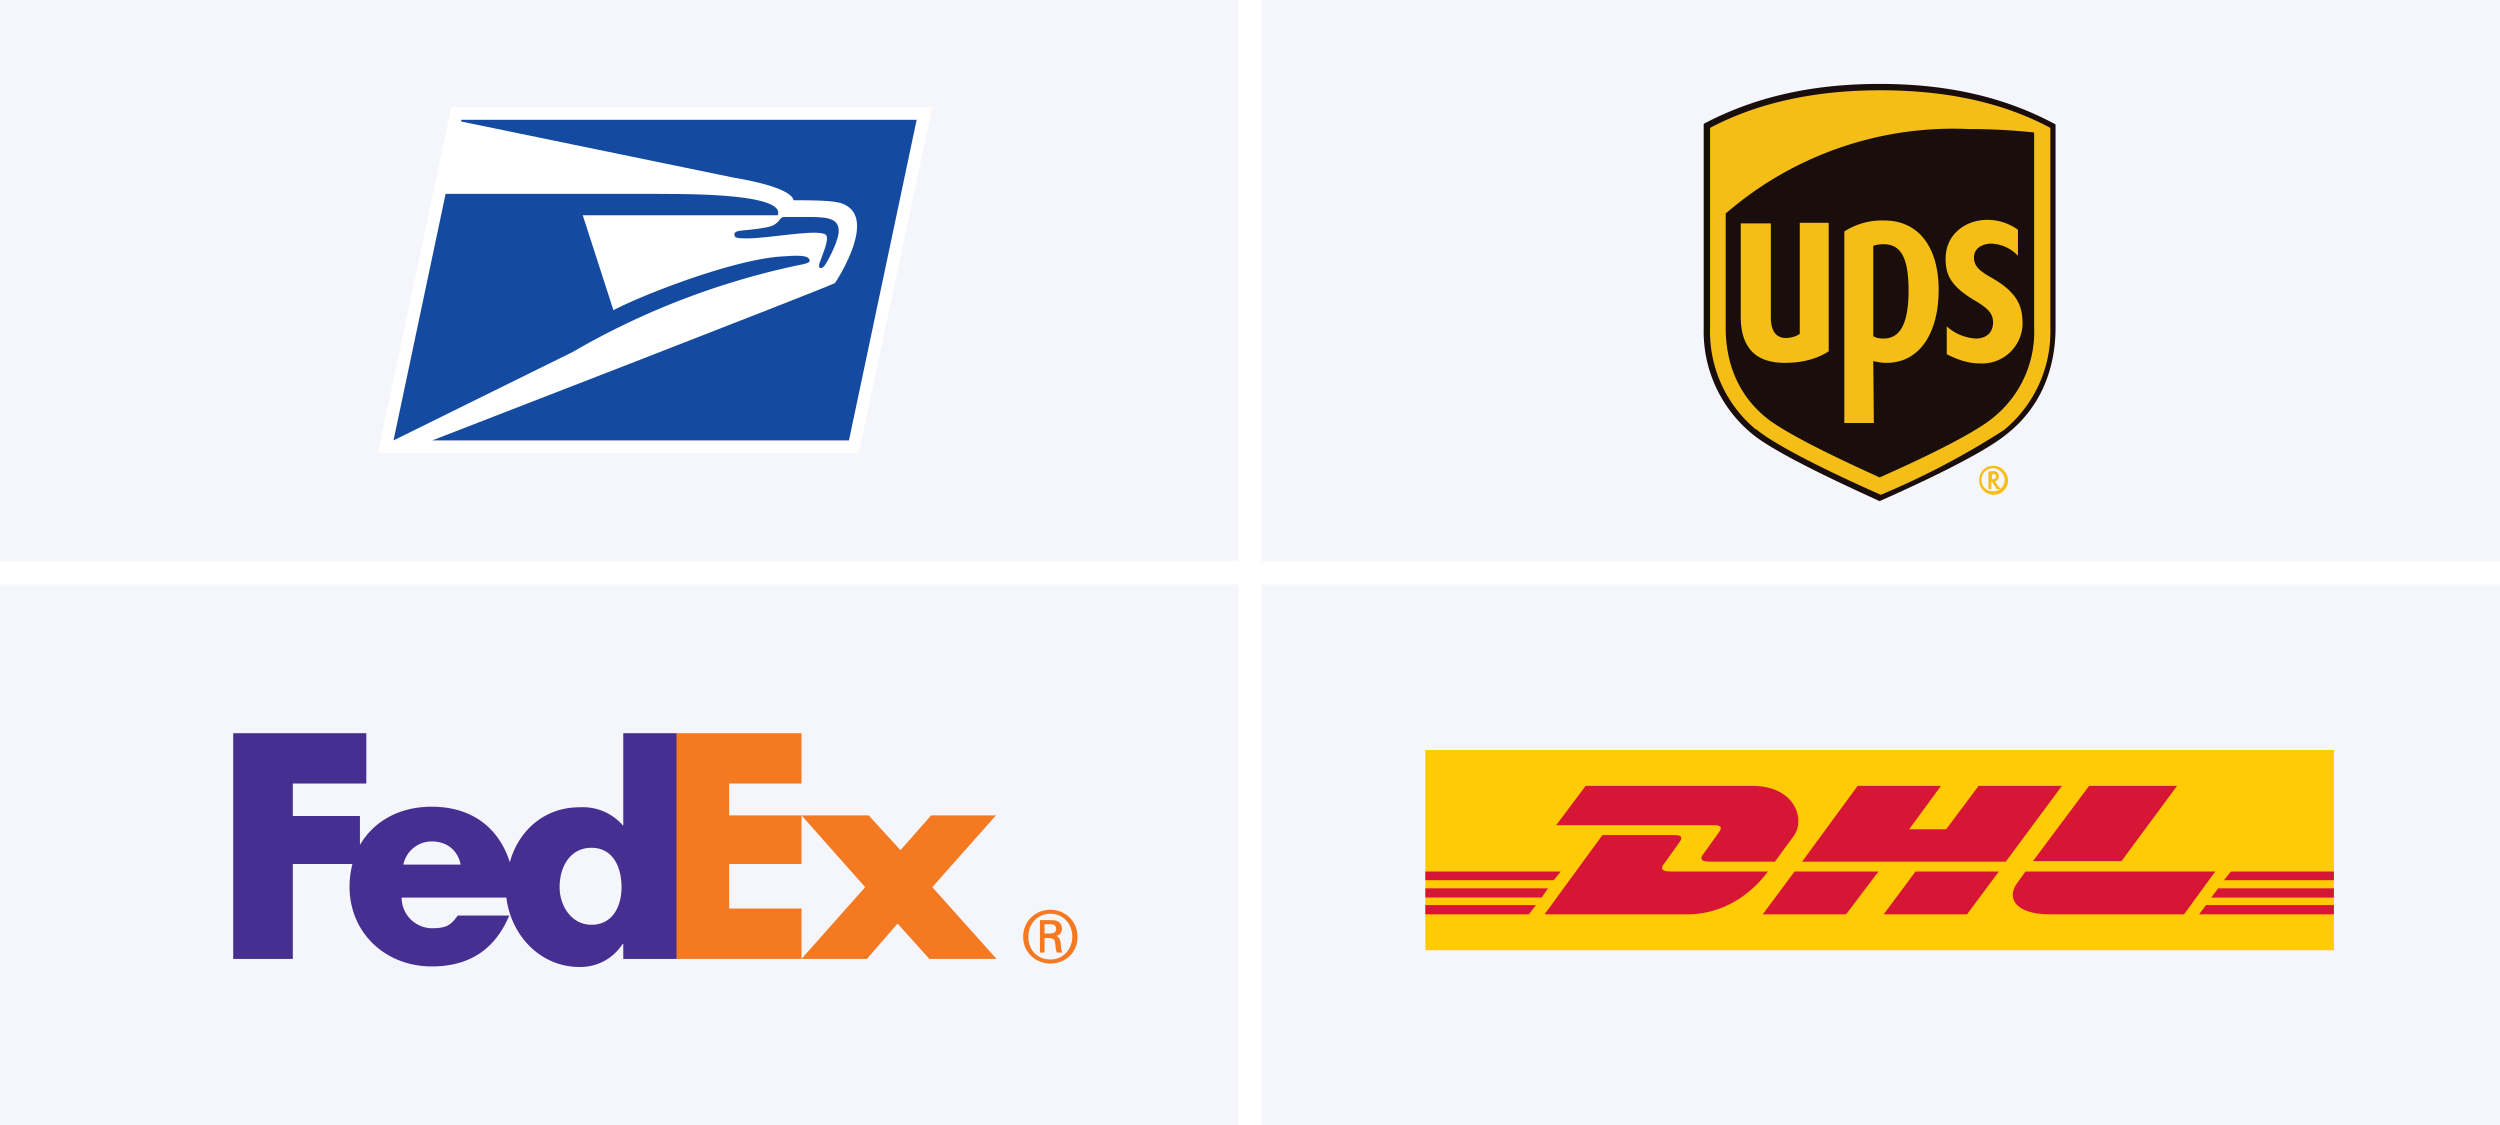
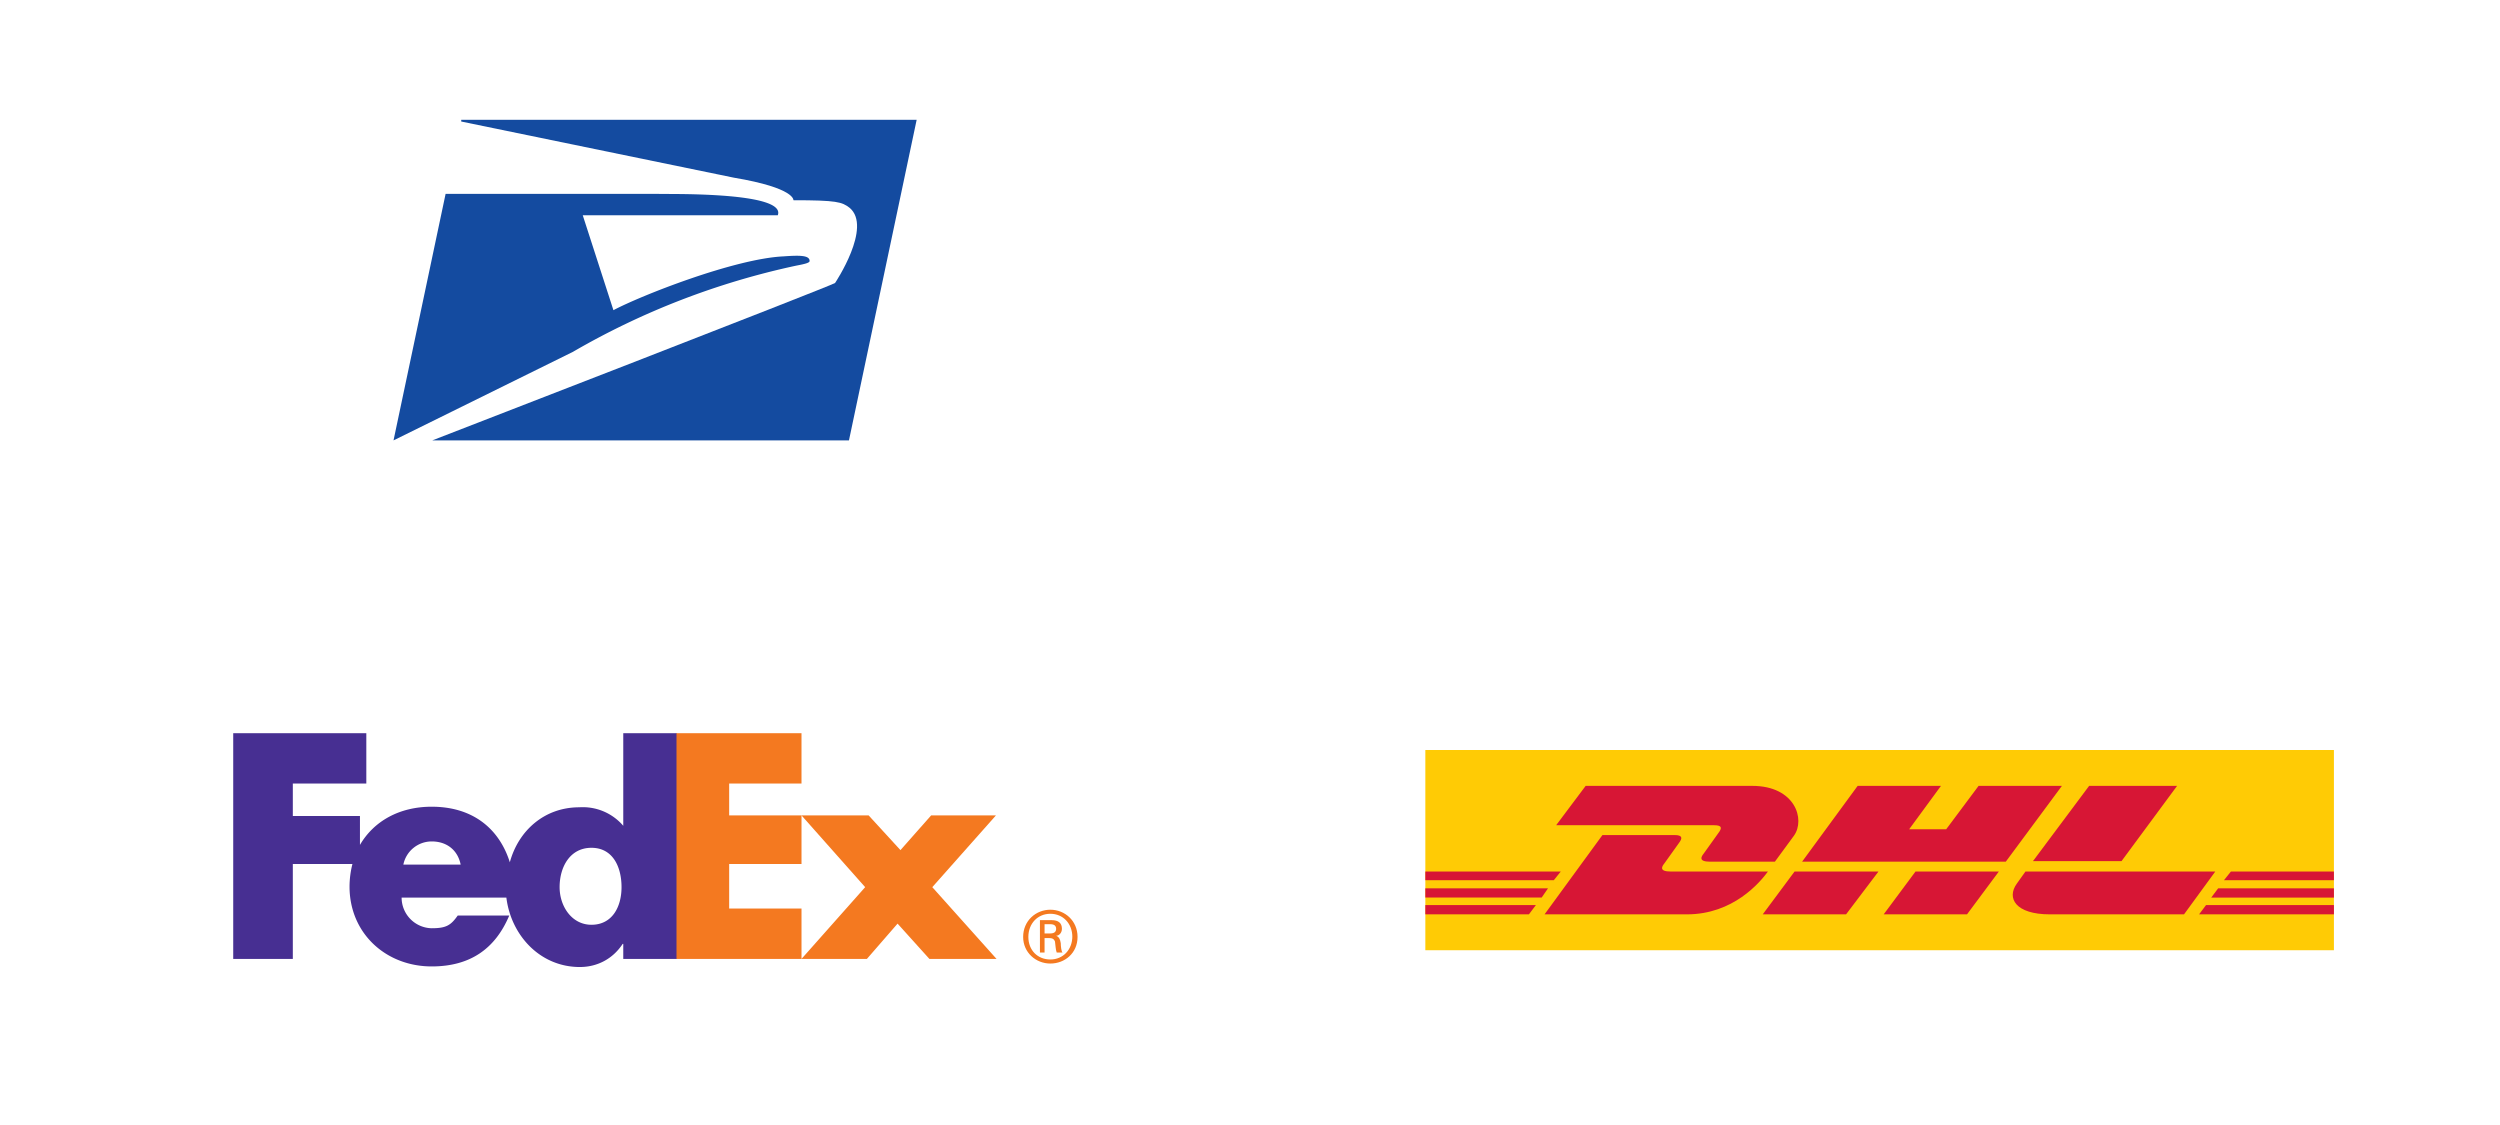
<svg xmlns="http://www.w3.org/2000/svg" id="Layer_1" data-name="Layer 1" viewBox="0 0 432 194.4">
  <defs>
    <style>.cls-4{fill-rule:evenodd;fill:#144ba0}.cls-6{fill:#d71635}</style>
  </defs>
-   <path style="fill:#f5f6fb" d="M0 0h432v194.4H0z" />
  <path style="fill-rule:evenodd;fill:#fff" d="m148.4 78.3 12.7-59.8H78L65.3 78.3h83.1z" />
  <path class="cls-4" d="m79.7 21 47.1 9.7c10.7 1.8 10.3 3.9 10.3 3.9 7.5 0 8.4.3 9.7 1.3 4 3.3-2.5 13-2.5 13-.9.6-69.6 27.2-69.6 27.2h72l11.7-55.4H79.7v.3Z" />
-   <path class="cls-4" d="M133.5 39c-1 .4-3.7.7-5 .8-1.2.1-1.6.3-1.6.7 0 .5.2.7 2 .7 4 0 11.3-1.5 13.5-.8 1.1.3.2 2.4-.8 5.1-.3 1 .4 1 .8.5.4-.4 2.3-3.9 2.5-5.7.3-2.5-1.8-2.8-4.8-2.8h-4.7c-.2 0-.4.1-.7.5-.3.4-.5.6-1.2 1Z" />
  <path class="cls-4" d="m77 33.5-9 42.6 31-15.3a131.9 131.9 0 0 1 38.6-14.9c1.6-.3 2.3-.5 2.3-.8 0-1-1.7-1-4.5-.8-8.5.4-24.7 6.8-29.4 9.3l-5.3-16.4h33.7c1.6-4.2-20-3.6-20.6-3.7H77Z" />
  <path d="M185.3 161.9c0-2.3-1.6-4-3.8-4s-3.8 1.7-3.8 4 1.6 3.9 3.8 3.9 3.8-1.7 3.8-4Zm-4.8.2v2.5h-.8V159h2c1.2 0 1.8.5 1.8 1.5 0 .7-.5 1.2-1 1.2.5.2.7.6.8 1.3 0 .5.1 1.4.3 1.6h-1c-.2-.5-.2-1.3-.3-1.9-.2-.5-.5-.6-1-.6h-.8Zm1-.8c.8 0 1-.4 1-.8s-.2-.8-1-.8h-1v1.6h1Zm-4.7.6c0-2.8 2.2-4.7 4.7-4.7s4.7 1.9 4.7 4.7-2.2 4.6-4.7 4.6-4.7-1.9-4.7-4.6Zm-16.2 3.8-5.5-6.1-5.3 6.1h-11.3l11-12.4-11-12.4h11.6l5.5 6 5.3-6h11.2l-11 12.4 11.1 12.4h-11.6zm-43.8 0v-39h21.7v8.7H126v5.5h12.5v8.4H126v7.7h12.5v8.7h-21.7z" style="fill:#f47920" />
  <path d="M107.7 126.7v16a9.2 9.2 0 0 0-7.6-3.2c-6 0-10.5 4-12 9.5-1.9-6-6.6-9.6-13.5-9.6-5.6 0-10 2.5-12.4 6.6v-5H50.6v-5.6h12.7v-8.7h-23v39h10.3v-16.4h10.3a16 16 0 0 0-.5 3.9c0 8.1 6.3 13.8 14.2 13.8 6.7 0 11-3.1 13.4-8.8h-8.9c-1.2 1.7-2 2.2-4.5 2.2a5.3 5.3 0 0 1-5.2-5.3h18.1c.8 6.5 5.8 12 12.7 12 3 0 5.7-1.4 7.4-4h.1v2.6h9.2v-39h-9.2Zm-38 22.7a5 5 0 0 1 4.9-4c2.6 0 4.5 1.5 5 4h-10Zm32.5 10.4c-3.4 0-5.5-3.2-5.5-6.5 0-3.5 1.8-6.8 5.5-6.8s5.2 3.3 5.2 6.8c0 3.4-1.6 6.5-5.2 6.5Z" style="fill:#472f92" />
-   <path d="M324.8 86.6c-3-1.4-17.4-7.8-22-11.6a22.9 22.9 0 0 1-8.4-18.3V21.4c8.7-4.6 18.6-6.9 30.4-6.9s21.7 2.3 30.4 7v35.1c0 7.6-2.9 14-8.3 18.3-4.7 4-19 10.3-22.1 11.7Z" style="fill:#190e0c" />
-   <path d="M351.5 22.9c-3.6-.4-7.4-.6-11.3-.6a60 60 0 0 0-42 14.6v19.7c0 6.5 2.4 11.8 6.9 15.5 4 3.3 16.2 8.8 19.7 10.4 3.4-1.5 15.7-7 19.7-10.4a19 19 0 0 0 7-15.5V22.8m-50.7 31.8v-16h5.2v16.2c0 1.4.3 3.6 2.6 3.6 1 0 1.8-.3 2.4-.7V38.5h5v22.2c-2 1.3-4.5 2-7.6 2-5.1 0-7.6-2.7-7.6-8m23 18.4h-5.1V40a12 12 0 0 1 6.9-1.9c6 0 9.4 4.7 9.4 12s-3.2 12.6-9 12.6c-1 0-1.8-.2-2.3-.3l.1 10.8Zm0-15c.3.3 1 .4 1.7.4 2.9 0 4.3-2.7 4.3-8.3s-1.3-8-4.3-8c-.6 0-1.4.1-1.8.3v15.7Zm12.4-13.4c0-4.2 3.4-6.6 6.9-6.7a9 9 0 0 1 5.6 1.7v4.5a6.6 6.6 0 0 0-4.6-2.1c-1.4 0-3 .7-3 2.4 0 1.8 1.5 2.6 3.4 3.7 4.2 2.5 5 4.8 5 7.8a7 7 0 0 1-7.4 6.8c-2 0-4-.7-5.7-1.6v-4.8a8.2 8.2 0 0 0 5 2.1c1.8 0 3-1 3-2.8 0-1.6-1-2.5-3.2-3.8-4.2-2.5-5-4.5-5-7.2m-32.8 29.5a22 22 0 0 1-7.9-17.6V22.1c8.1-4.3 18-6.5 29.4-6.5s21.2 2.1 29.4 6.5v34.6a22 22 0 0 1-8 17.6A136.3 136.3 0 0 1 325 85.5c-1.8-.8-16.8-7.4-21.5-11.3Zm40.2 7.3v3h.5v-1.3h.1l.8 1.3h.7l-1-1.3c.5-.1.7-.5.7-.9s-.2-.9-1-.9l-.9.1Zm.8.4c.5 0 .5.3.5.4 0 .3-.1.5-.7.5V82h.2Zm2 1c0 1.2-.9 2-2 2s-2-.8-2-2 1-2 2-2 2 1 2 2m-2-2.4c-1.3 0-2.4 1-2.4 2.5a2.5 2.5 0 0 0 5 0c-.1-1.4-1.2-2.5-2.5-2.5" style="fill:#f5be17" />
  <path style="fill:#ffcb05" d="M403.3 129.6v34.6h-157v-34.6h157z" />
  <path class="cls-6" d="m274 135.8-5.1 6.8h27.3c1.4 0 1.4.5.7 1.4l-2.5 3.5c-.4.5-1 1.4 1.1 1.4h11.2l3.3-4.5c2-2.8.2-8.6-7.2-8.6H274Z" />
  <path class="cls-6" d="m266.9 158 10-13.7h12.5c1.3 0 1.4.5.7 1.4l-2.5 3.5c-.4.5-1 1.4 1.1 1.4h16.8c-1.4 1.9-6 7.4-14 7.4h-24.6Zm57.7-7.4L319 158h-14.4l5.5-7.4h14.4Zm22-1.7h-35.2l9.6-13.1h14.4l-5.5 7.5h6.4l5.6-7.5h14.4l-9.7 13.1zm-1.2 1.7-5.5 7.4h-14.4l5.5-7.4h14.4Zm-99.1 2.9h21.2l-1.1 1.6h-20.1v-1.6zm0-2.9h23.4l-1.2 1.5h-22.2v-1.5zm0 5.8h19.1l-1.2 1.6h-17.9v-1.6zm157-1.3h-21.2l1.2-1.6h20v1.6zm0 2.9H380l1.2-1.6h22.1v1.6zm-17.8-7.4h17.8v1.5h-19l1.2-1.5zm-9.3-14.8-9.6 13h-15.3l9.7-13h15.2ZM350 150.6l-1.5 2.1c-1.8 2.5-.2 5.3 5.7 5.3h23.2l5.4-7.4h-32.7Z" />
-   <path d="M0 99h432M216 0v194.4" style="fill:none;stroke:#fff;stroke-miterlimit:10;stroke-width:4px" />
</svg>